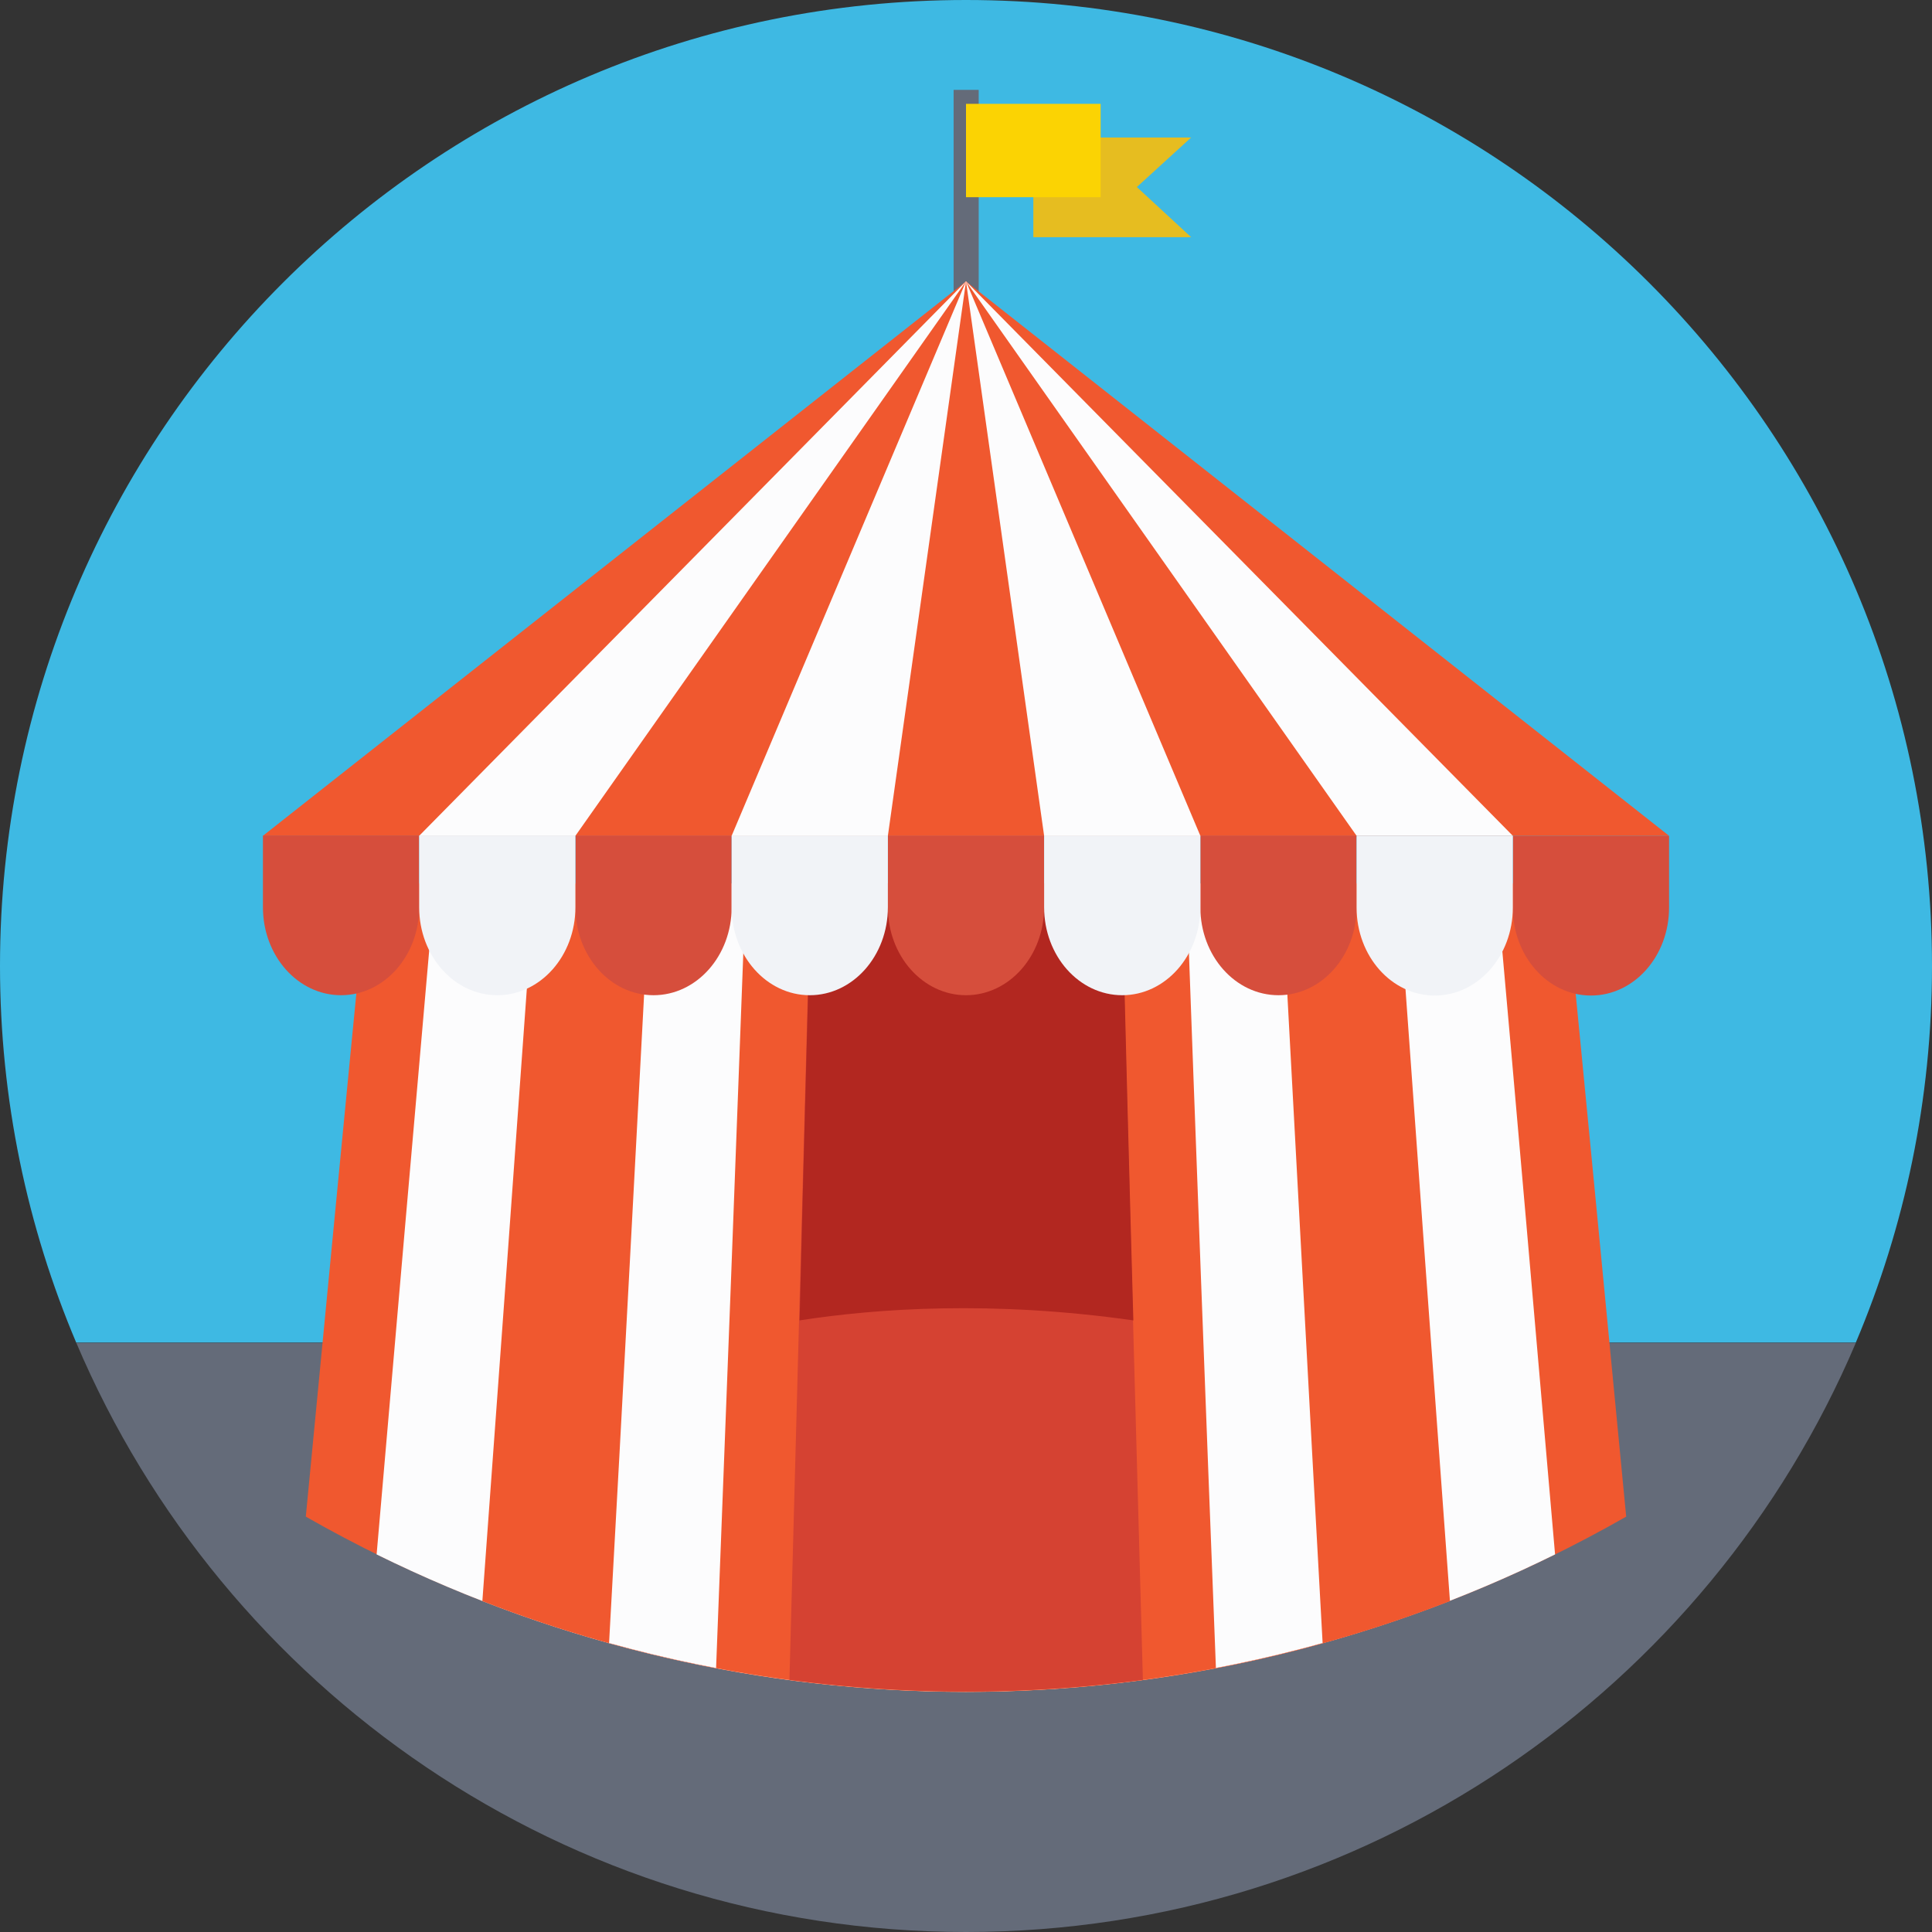
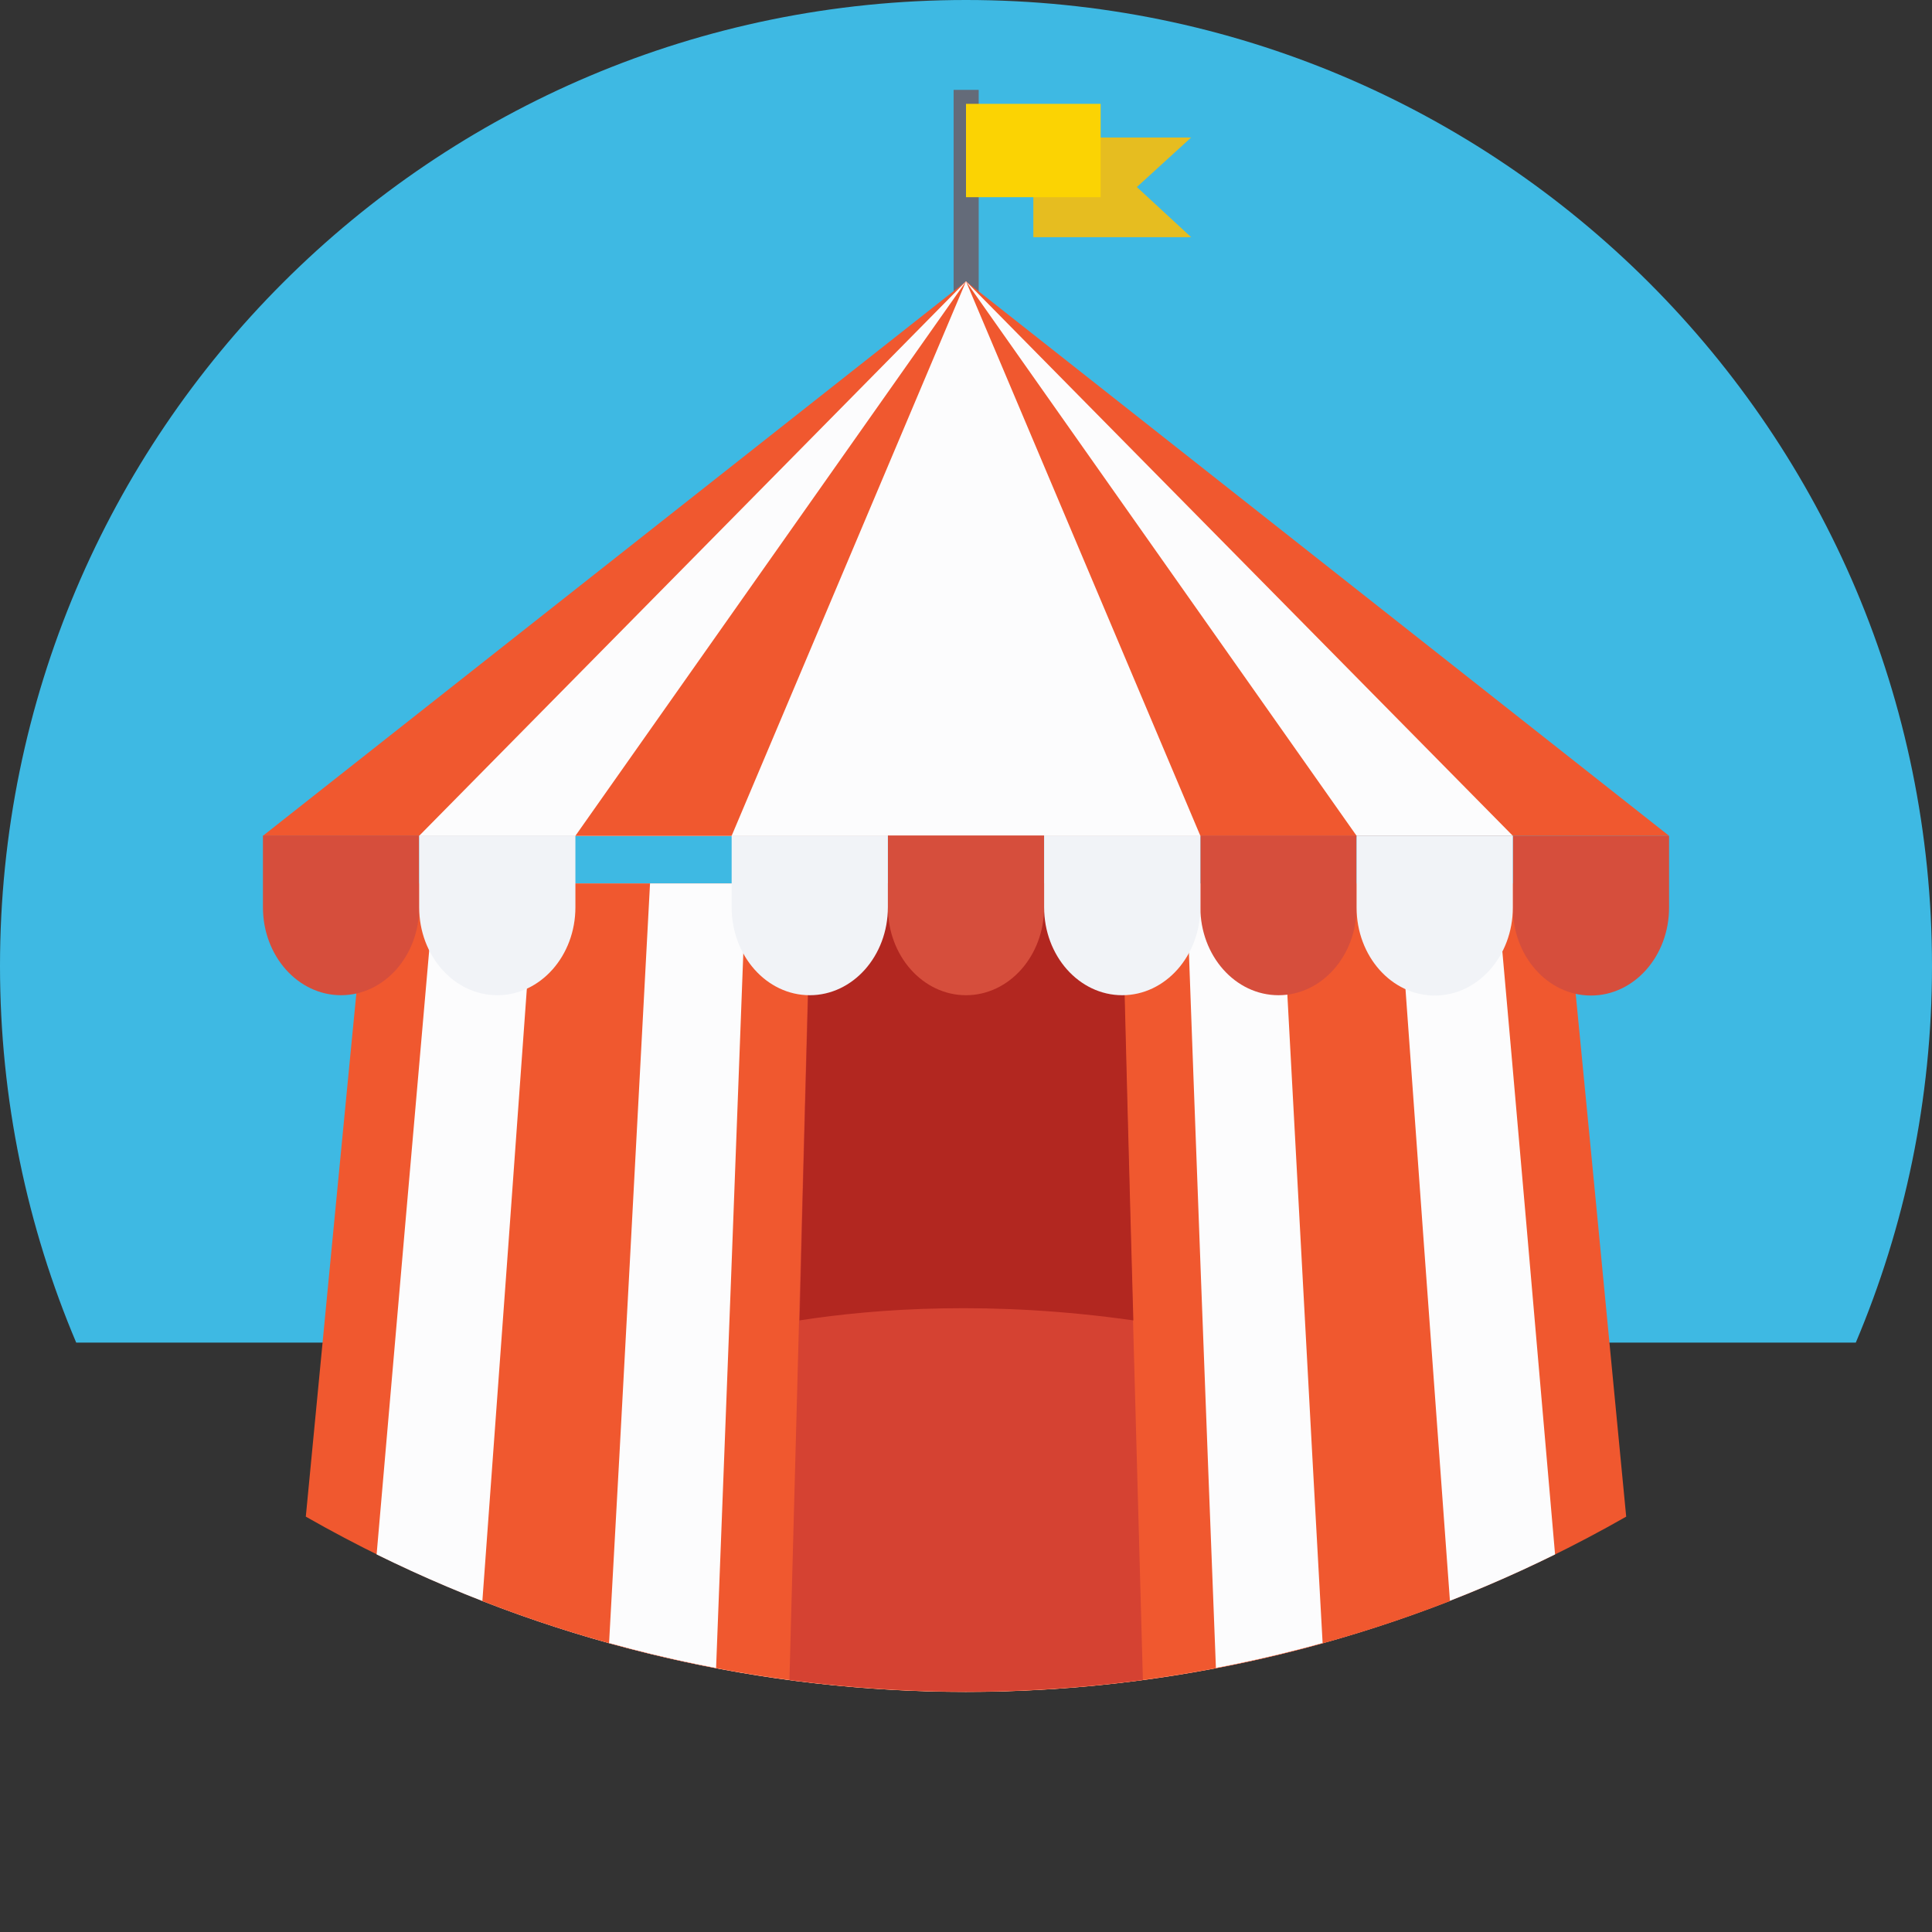
<svg xmlns="http://www.w3.org/2000/svg" version="1.1" id="Layer_1" viewBox="0 0 393.309 393.309" xml:space="preserve">
  <rect x="0" y="0" width="393.309" height="393.309" fill="#333333" stroke="none" />
  <path style="fill:#3EB9E3;" d="M393.309,196.655C393.309,87.984,305.325,0,196.655,0S0,87.984,0,196.655  c0,27.216,5.56,53.139,15.515,76.671h362.279C387.749,249.794,393.309,223.871,393.309,196.655z" />
-   <path style="fill:#646B79;" d="M15.515,273.325c29.931,70.529,99.75,119.984,181.139,119.984s151.208-49.455,181.139-119.919H15.515  V273.325z" />
  <polygon style="fill:#E6BD20;" points="242.489,48.291 210.36,48.291 210.36,27.992 242.489,27.992 231.434,38.077 " />
  <rect x="194.133" y="18.295" style="fill:#646B79;" width="5.107" height="55.855" />
  <path style="fill:#F0582F;" d="M74.731,179.846c-4.396,44.865-8.533,87.919-12.477,128.905c83.329,47.58,185.471,47.58,268.8,0  c-3.943-40.986-8.081-84.105-12.477-128.905L74.731,179.846L74.731,179.846z" />
  <path style="fill:#FCFCFD;" d="M88.566,179.846c-4.137,46.998-8.081,92.638-11.895,136.598c75.572,37.301,164.331,37.301,239.903,0  c-3.814-43.96-7.758-89.6-11.96-136.598H88.566z" />
  <path style="fill:#F0582F;" d="M108.8,179.846c-3.556,49.648-7.111,98.457-10.602,146.101c63.289,24.63,133.689,24.63,196.978,0  c-3.491-47.644-7.046-96.388-10.602-146.101H108.8z" />
  <path style="fill:#FCFCFD;" d="M132.331,179.846c-2.78,52.04-5.495,103.693-8.339,154.634c47.515,13.188,97.745,13.188,145.261,0  c-2.844-51.006-5.56-102.594-8.404-154.634H132.331z" />
  <path style="fill:#F0582F;" d="M151.855,179.846c-2.004,53.527-4.008,106.731-6.077,159.741c33.616,6.4,68.137,6.4,101.754,0  c-2.069-53.01-4.073-106.279-6.012-159.741L151.855,179.846L151.855,179.846z" />
  <path style="fill:#D54232;" d="M165.042,179.846c-1.422,54.174-2.909,108.283-4.331,162.133c23.855,3.168,48.032,3.168,71.952,0  c-1.487-53.915-2.974-108.024-4.396-162.133H165.042z" />
  <path style="fill:#B22720;" d="M165.107,179.846c-0.776,29.673-1.616,59.345-2.327,88.954c15.838-2.457,39.305-4.073,67.943,0  c-0.84-29.608-1.616-59.281-2.327-88.954H165.107z" />
  <polygon style="fill:#F0582F;" points="339.782,170.15 196.655,57.277 53.527,170.15 " />
  <polygon style="fill:#FCFCFD;" points="307.976,170.15 196.655,57.277 85.333,170.15 " />
  <polygon style="fill:#F0582F;" points="276.17,170.15 196.655,57.277 117.139,170.15 " />
  <polygon style="fill:#FCFCFD;" points="244.364,170.15 196.655,57.277 148.945,170.15 " />
-   <polygon style="fill:#F0582F;" points="212.558,170.15 196.655,57.277 180.752,170.15 " />
  <g>
    <path style="fill:#D64E3C;" d="M53.527,184.695c0,9.891,7.111,17.907,15.903,17.907s15.903-8.016,15.903-17.907v-14.61H53.527   V184.695z" />
-     <path style="fill:#D64E3C;" d="M117.139,184.695c0,9.891,7.111,17.907,15.903,17.907s15.903-8.016,15.903-17.907v-14.61h-31.806   V184.695L117.139,184.695z" />
    <path style="fill:#D64E3C;" d="M180.752,184.695c0,9.891,7.111,17.907,15.903,17.907c8.792,0,15.903-8.016,15.903-17.907v-14.61   h-31.806V184.695L180.752,184.695z" />
    <path style="fill:#D64E3C;" d="M244.364,184.695c0,9.891,7.111,17.907,15.903,17.907c8.792,0,15.903-8.016,15.903-17.907v-14.61   h-31.806V184.695z" />
    <path style="fill:#D64E3C;" d="M307.976,170.15v14.61c0,9.891,7.111,17.907,15.903,17.907c8.792,0,15.903-8.016,15.903-17.907   v-14.61H307.976z" />
  </g>
  <g>
    <path style="fill:#F1F3F7;" d="M85.333,184.695c0,9.891,7.111,17.907,15.903,17.907s15.903-8.016,15.903-17.907v-14.61H85.333   C85.333,170.085,85.333,184.695,85.333,184.695z" />
    <path style="fill:#F1F3F7;" d="M148.945,184.695c0,9.891,7.111,17.907,15.903,17.907l0,0c8.792,0,15.903-8.016,15.903-17.907   v-14.61h-31.806V184.695L148.945,184.695z" />
    <path style="fill:#F1F3F7;" d="M212.558,184.695c0,9.891,7.111,17.907,15.903,17.907l0,0c8.792,0,15.903-8.016,15.903-17.907   v-14.61h-31.806V184.695z" />
    <path style="fill:#F1F3F7;" d="M276.17,170.15v14.61c0,9.891,7.111,17.907,15.903,17.907c8.792,0,15.903-8.016,15.903-17.907   v-14.61H276.17z" />
  </g>
  <rect x="196.655" y="21.139" style="fill:#FBD303;" width="27.41" height="19.006" />
</svg>